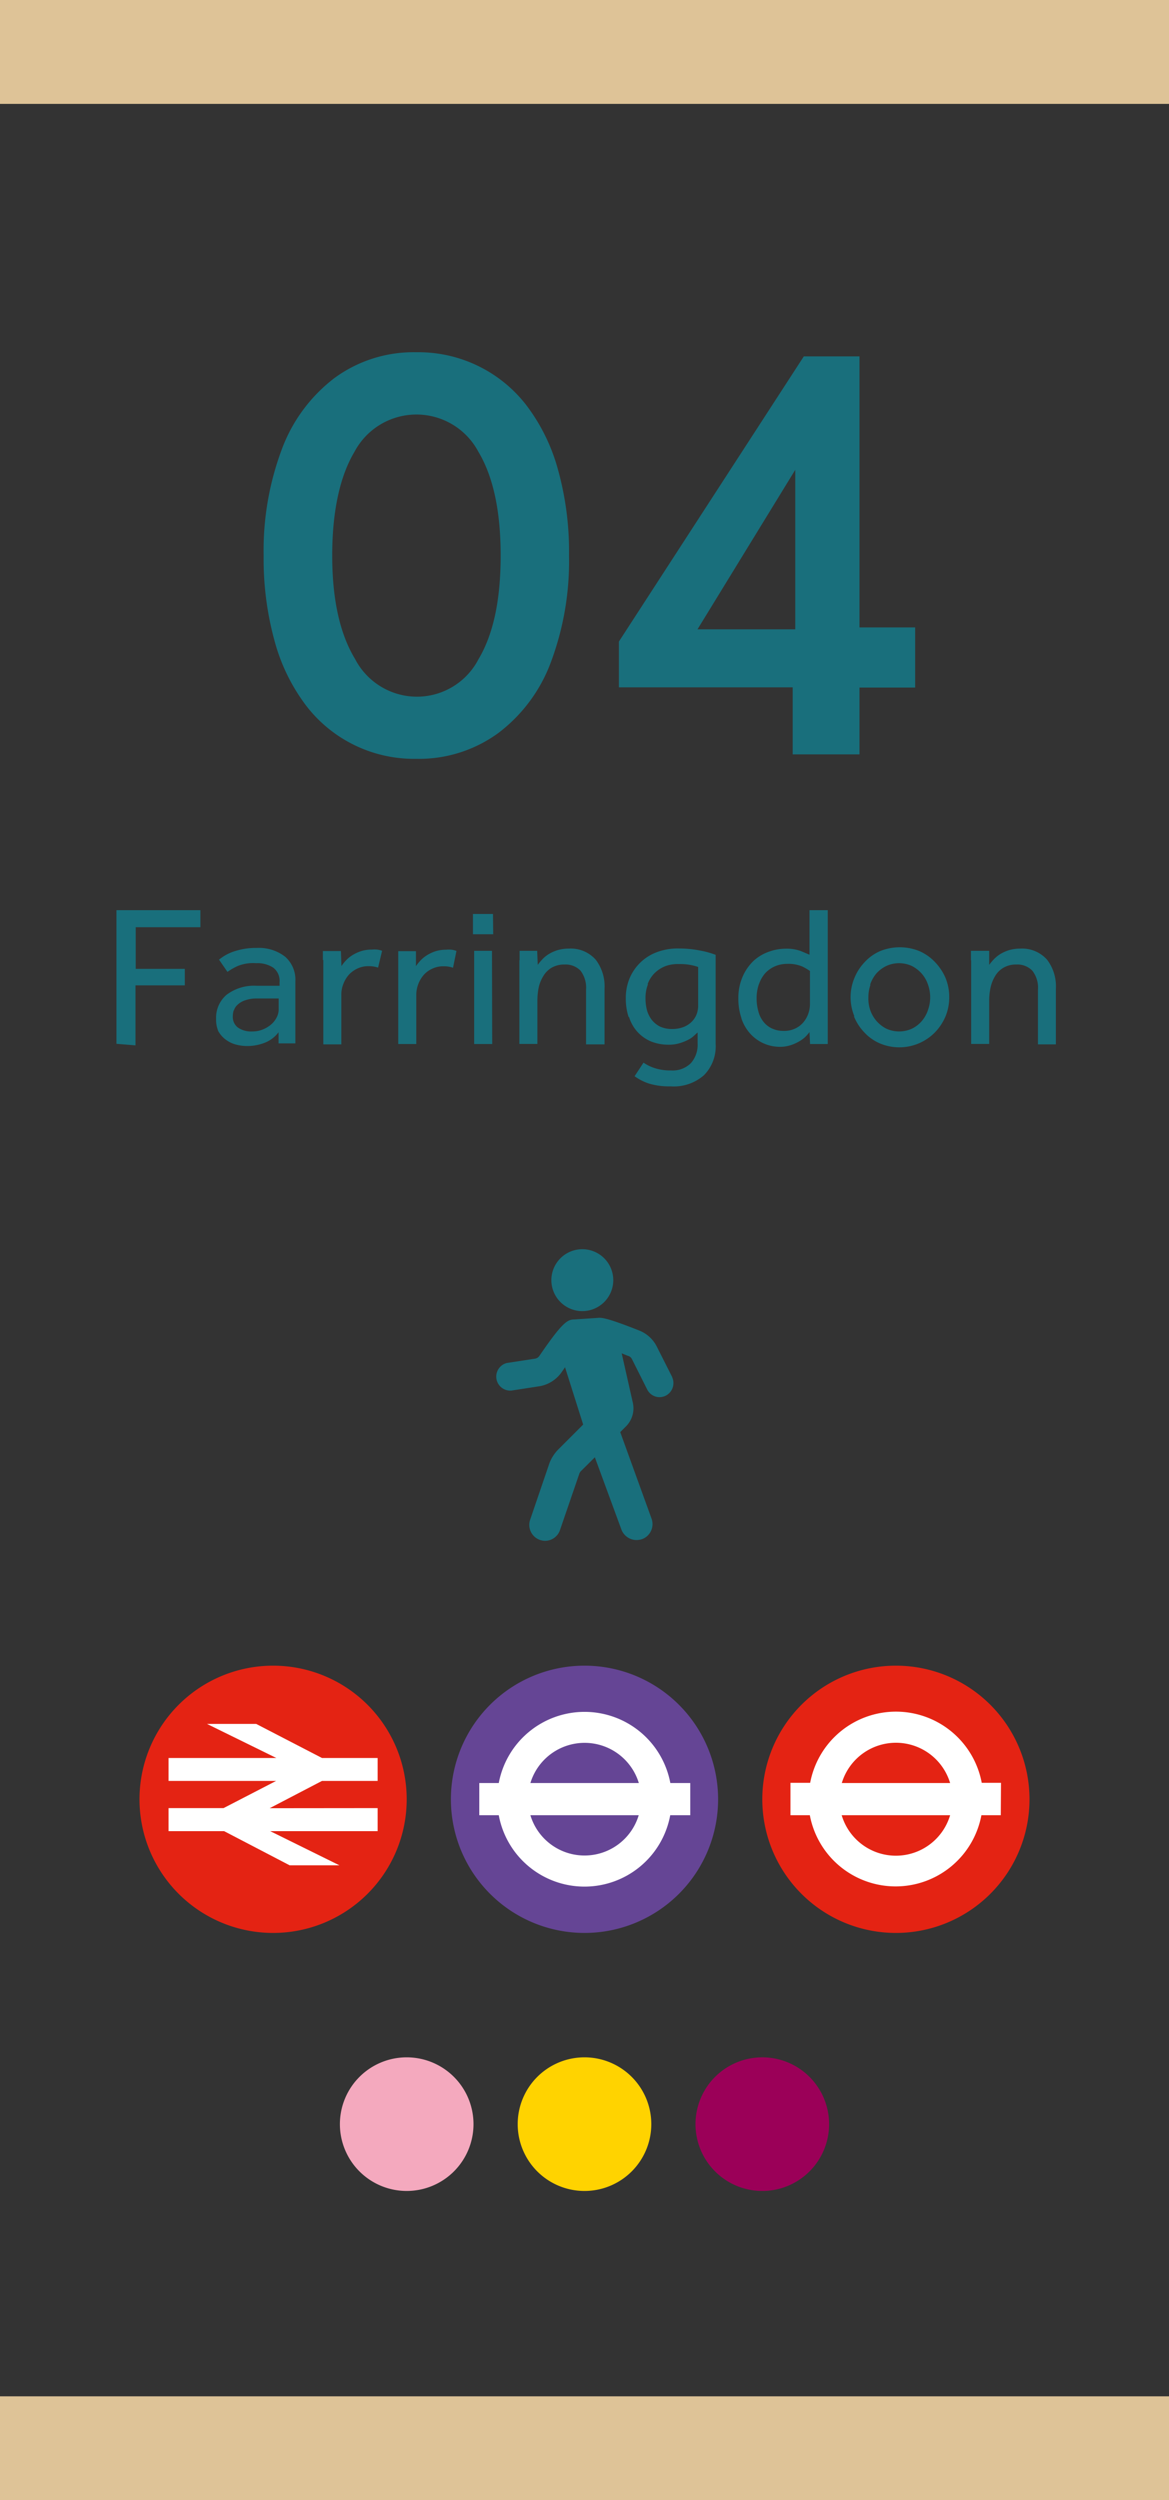
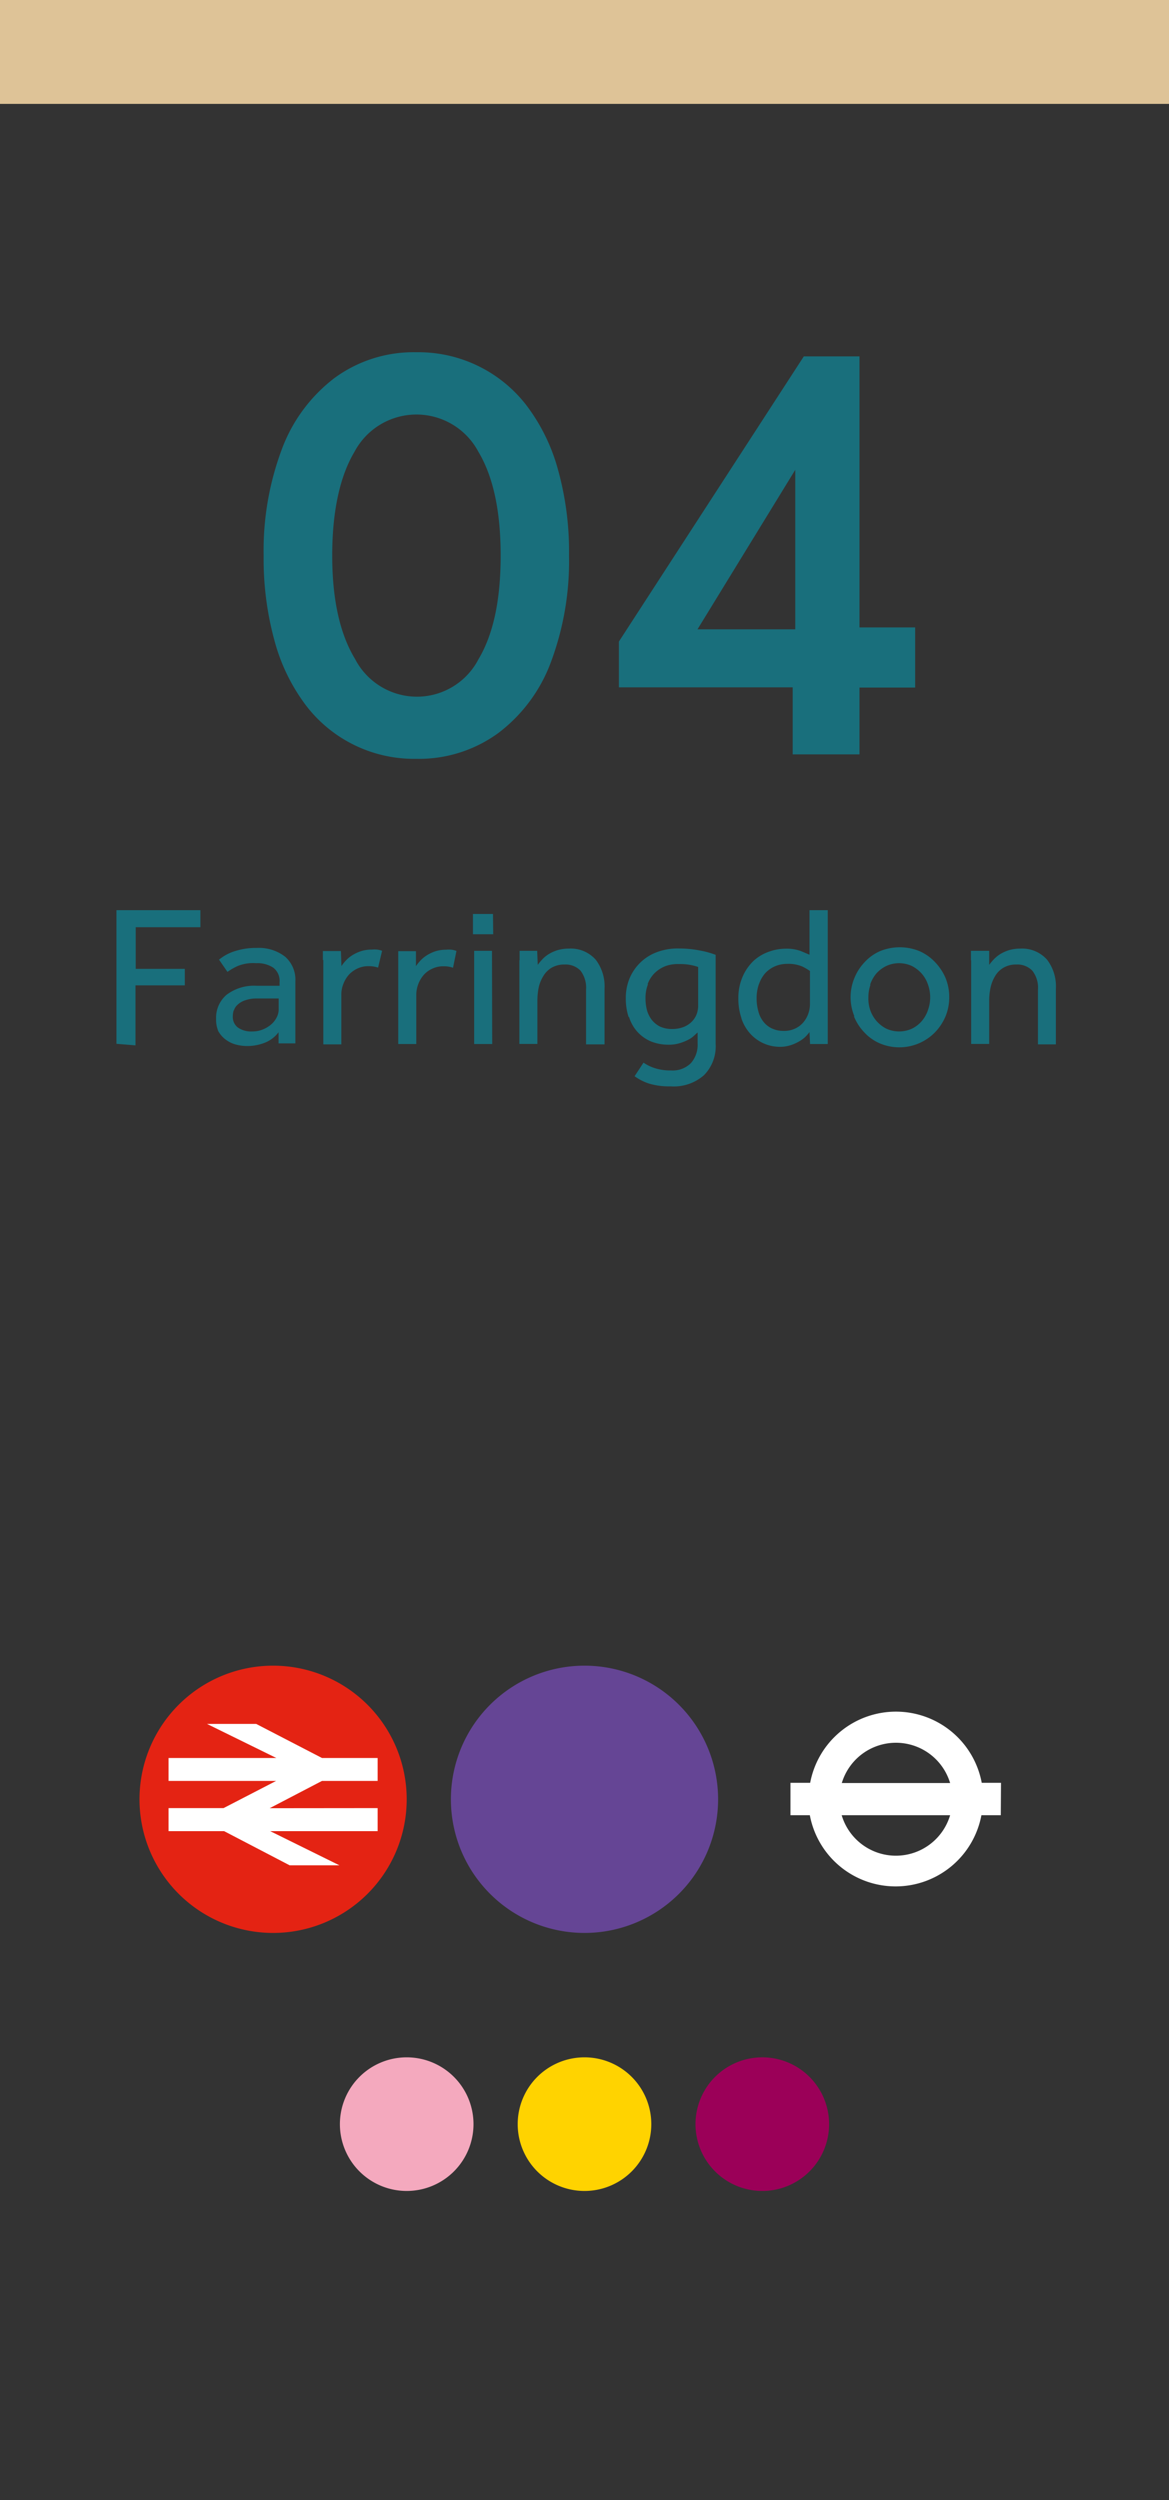
<svg xmlns="http://www.w3.org/2000/svg" viewBox="0 0 105 224.51">
  <rect x="0" y="0" width="105" height="224.51" fill="#333333" stroke="none" />
  <defs>
    <style>
      .cls-1 {
        fill: #dec397;
      }

      .cls-2 {
        fill: #196f7c;
      }

      .cls-3 {
        fill: #e42313;
      }

      .cls-4 {
        fill: #fff;
      }

      .cls-5 {
        fill: #654595;
      }

      .cls-6 {
        fill: #f4a9be;
      }

      .cls-7 {
        fill: #ffd300;
      }

      .cls-8 {
        fill: #9b0058;
      }
    </style>
  </defs>
  <title>conn1</title>
  <g id="Layer_2" data-name="Layer 2">
    <g id="Layer_1-2" data-name="Layer 1">
      <rect class="cls-1" width="105" height="9.33" />
-       <rect class="cls-1" y="215.18" width="105" height="9.33" />
      <path class="cls-2" d="M87.23,86.23v7.51h1.62V89.85a5.32,5.32,0,0,1,.13-1.2,3.31,3.31,0,0,1,.4-1,2.07,2.07,0,0,1,.75-.75,2.2,2.2,0,0,1,1.17-.29,1.86,1.86,0,0,1,1.42.55,2.47,2.47,0,0,1,.51,1.72v4.9h1.61v-5a3.94,3.94,0,0,0-.79-2.6,3,3,0,0,0-2.42-1,3.64,3.64,0,0,0-1,.14,3.71,3.71,0,0,0-.8.36,3.15,3.15,0,0,0-.58.48,5.07,5.07,0,0,0-.4.48l0-1.26H87.21c0,.3,0,.58,0,.86m-9.06,2.19a3.14,3.14,0,0,1,.55-1,2.89,2.89,0,0,1,.89-.68,2.74,2.74,0,0,1,2.33,0,3,3,0,0,1,.88.69,2.86,2.86,0,0,1,.56,1,3.37,3.37,0,0,1,0,2.23,2.91,2.91,0,0,1-.55,1,2.73,2.73,0,0,1-.88.69,2.76,2.76,0,0,1-2.34,0,3,3,0,0,1-.88-.7,3,3,0,0,1-.56-1A3.24,3.24,0,0,1,78,89.55a3.31,3.31,0,0,1,.19-1.13M76.7,91.26a4.49,4.49,0,0,0,.91,1.42,4.12,4.12,0,0,0,1.39,1,4.49,4.49,0,0,0,5-1,4.72,4.72,0,0,0,.93-1.42,4.45,4.45,0,0,0,.33-1.71,4.52,4.52,0,0,0-.33-1.73A4.8,4.8,0,0,0,84,86.41a4.3,4.3,0,0,0-1.41-1,4.68,4.68,0,0,0-3.55,0,4.12,4.12,0,0,0-1.39,1,4.49,4.49,0,0,0-.91,1.42,4.5,4.5,0,0,0,0,3.43m-8.57-2.88a2.94,2.94,0,0,1,.57-1,2.64,2.64,0,0,1,.87-.61,2.79,2.79,0,0,1,1.09-.22,3.23,3.23,0,0,1,1.39.25,5.71,5.71,0,0,1,.66.39v3a2.54,2.54,0,0,1-.13.78,2.46,2.46,0,0,1-.42.78,2.09,2.09,0,0,1-.72.58,2.27,2.27,0,0,1-1.08.24,2.41,2.41,0,0,1-1.09-.23,2.1,2.1,0,0,1-.76-.62,2.51,2.51,0,0,1-.44-.93,4.17,4.17,0,0,1-.15-1.13,3.77,3.77,0,0,1,.21-1.3m-1.58,3.08a3.88,3.88,0,0,0,.78,1.36A3.58,3.58,0,0,0,70,94a3.11,3.11,0,0,0,1.06-.16,3.81,3.81,0,0,0,.81-.38,2.58,2.58,0,0,0,.55-.44c.14-.15.23-.27.29-.34l.05,1.07h1.59c0-.3,0-.59,0-.86V81.73H72.71v4l-.78-.33a3.71,3.71,0,0,0-1.4-.21,4.38,4.38,0,0,0-1.41.25,4,4,0,0,0-1.39.8,4.33,4.33,0,0,0-1,1.4,4.73,4.73,0,0,0-.41,2,5.4,5.4,0,0,0,.28,1.8m-8.43-3.07a2.74,2.74,0,0,1,.64-1,2.86,2.86,0,0,1,1-.63A3.26,3.26,0,0,1,61,86.57a4.91,4.91,0,0,1,1.71.26v3.48a2.23,2.23,0,0,1-.14.77,1.93,1.93,0,0,1-.43.66,2.15,2.15,0,0,1-.74.48,2.8,2.8,0,0,1-1,.18,2.57,2.57,0,0,1-1.1-.21,2.21,2.21,0,0,1-.75-.6,2.6,2.6,0,0,1-.44-.88,4.23,4.23,0,0,1-.13-1.09,3.32,3.32,0,0,1,.22-1.23M56.5,91.32a3.56,3.56,0,0,0,.73,1.31,3.5,3.5,0,0,0,1.2.87,4.19,4.19,0,0,0,1.63.31,3.24,3.24,0,0,0,1-.14,4.5,4.5,0,0,0,.75-.3,2.15,2.15,0,0,0,.52-.36l.33-.3v1a2.48,2.48,0,0,1-.59,1.74,2.3,2.3,0,0,1-1.8.67,4.48,4.48,0,0,1-1.47-.21,3.8,3.8,0,0,1-1-.49L57,96.64a4.68,4.68,0,0,0,1.23.64,6.18,6.18,0,0,0,2,.27,4.11,4.11,0,0,0,3-1,3.68,3.68,0,0,0,1.05-2.81v-8a8,8,0,0,0-1.42-.39A9.61,9.61,0,0,0,61,85.17,5.3,5.3,0,0,0,59,85.5a4.26,4.26,0,0,0-2.45,2.35,4.57,4.57,0,0,0-.34,1.79,5.33,5.33,0,0,0,.25,1.68m-9.81-5.09v7.51h1.62V89.85a6,6,0,0,1,.12-1.2,3.33,3.33,0,0,1,.41-1,2.13,2.13,0,0,1,.74-.75,2.27,2.27,0,0,1,1.18-.29,1.86,1.86,0,0,1,1.42.55,2.52,2.52,0,0,1,.5,1.72v4.9H54.3v-5a3.94,3.94,0,0,0-.79-2.6,3,3,0,0,0-2.43-1,3.61,3.61,0,0,0-1,.14,3.5,3.5,0,0,0-.8.36,2.85,2.85,0,0,0-.58.48,5.07,5.07,0,0,0-.4.48l-.05-1.26H46.67c0,.3,0,.58,0,.86m-2.48-.86H42.59v8.37h1.62Zm.09-3.31H42.48v1.82H44.3Zm-8.51,4.11v7.57h1.62V89.33a2.76,2.76,0,0,1,.7-1.82,2.33,2.33,0,0,1,.77-.54,2.23,2.23,0,0,1,1-.2,2.41,2.41,0,0,1,.83.13L41,85.39a2.09,2.09,0,0,0-.43-.11,2.49,2.49,0,0,0-.49,0,3.17,3.17,0,0,0-1,.15,3.67,3.67,0,0,0-.77.37,3,3,0,0,0-.57.48,3.6,3.6,0,0,0-.38.48l0-1.35H35.77c0,.28,0,.54,0,.8m-6.73,0v7.57h1.62V89.33a2.53,2.53,0,0,1,.19-1,2.69,2.69,0,0,1,.51-.83,2.44,2.44,0,0,1,.77-.54,2.23,2.23,0,0,1,1-.2,2.41,2.41,0,0,1,.83.13l.36-1.51a1.94,1.94,0,0,0-.43-.11,2.49,2.49,0,0,0-.49,0,3.11,3.11,0,0,0-1,.15,3.76,3.76,0,0,0-.78.37,3,3,0,0,0-.57.48,3.6,3.6,0,0,0-.38.48l-.05-1.35H29c0,.28,0,.54,0,.8m-8,4.57a1.11,1.11,0,0,1,.33-.54,1.81,1.81,0,0,1,.67-.4,3.06,3.06,0,0,1,1.1-.17l.6,0,.57,0,.48,0,.28,0v1a1.55,1.55,0,0,1-.2.74,2.09,2.09,0,0,1-.52.63,2.77,2.77,0,0,1-.75.43,2.42,2.42,0,0,1-.89.16,2.09,2.09,0,0,1-1.3-.35,1.19,1.19,0,0,1-.46-1,2,2,0,0,1,.09-.57m-1.42,1.84a2.37,2.37,0,0,0,.69.81,2.68,2.68,0,0,0,.93.45,4,4,0,0,0,1,.13,4.32,4.32,0,0,0,1.59-.3,2.82,2.82,0,0,0,1.23-.94l0,1h1.51c0-.21,0-.46,0-.75V88.12a2.74,2.74,0,0,0-.93-2.22,3.85,3.85,0,0,0-2.55-.78,6.12,6.12,0,0,0-1.2.1,6.71,6.71,0,0,0-.94.25,4.4,4.4,0,0,0-.72.34c-.2.12-.37.25-.52.36l.76,1.1a5.59,5.59,0,0,1,.93-.53A3.68,3.68,0,0,1,23,86.49a2.6,2.6,0,0,1,1.54.4,1.49,1.49,0,0,1,.57,1.32v.31l-.3,0-.51,0-.61,0-.62,0a4.07,4.07,0,0,0-2.72.81,2.7,2.7,0,0,0-.94,2.16,2.65,2.65,0,0,0,.25,1.22m-7.49,1.16V88.48h4.43V87H12.19V83.26H18V81.73H10.46v12Z" />
      <path class="cls-2" d="M62.65,56.51l8.78-14.32V56.51ZM71.2,67.74h6v-6h5V56.34h-5V32h-5L55.59,57.61v4.11H71.2ZM37.45,62.56a6.27,6.27,0,0,1-5.56-3.39c-1.37-2.26-2.05-5.36-2.05-9.28s.67-7.09,2-9.32a6.3,6.3,0,0,1,11.13,0q2,3.34,2,9.32c0,4-.66,7.08-2,9.32a6.23,6.23,0,0,1-5.59,3.35m0,5.58a12.09,12.09,0,0,0,7.37-2.31,14.13,14.13,0,0,0,4.75-6.42,25.88,25.88,0,0,0,1.61-9.52,27.4,27.4,0,0,0-1-7.75,16.89,16.89,0,0,0-2.83-5.75,12.24,12.24,0,0,0-9.89-4.76,12,12,0,0,0-7.34,2.31,14.28,14.28,0,0,0-4.75,6.44,25.89,25.89,0,0,0-1.62,9.51,27.72,27.72,0,0,0,1,7.73,16.85,16.85,0,0,0,2.83,5.76,12.21,12.21,0,0,0,9.87,4.76" />
-       <path class="cls-2" d="M60.39,123.68,59,120.93a3,3,0,0,0-1.6-1.46c-3-1.19-3.41-1.16-3.71-1.13l-2.07.14c-.63,0-1.07.19-3.19,3.3a.59.59,0,0,1-.36.22l-2.54.39a1.26,1.26,0,0,0,.39,2.48l2.53-.39a3.05,3.05,0,0,0,2-1.27c.11-.16.22-.3.3-.44l1.63,5.15-2.26,2.26a3.57,3.57,0,0,0-.77,1.21l-1.73,5.07a1.43,1.43,0,0,0,.88,1.82,1.48,1.48,0,0,0,.46.08,1.42,1.42,0,0,0,1.35-1l1.74-5.07.08-.14,1.3-1.29,2.39,6.5a1.46,1.46,0,0,0,1.35.93,1.74,1.74,0,0,0,.5-.08,1.44,1.44,0,0,0,.85-1.85l-2.81-7.76.5-.5a2.3,2.3,0,0,0,.63-2.15l-1-4.43c.19.08.39.17.63.25a.57.57,0,0,1,.28.25l1.38,2.75a1.25,1.25,0,0,0,1.13.69,1.32,1.32,0,0,0,.55-.14,1.27,1.27,0,0,0,.55-1.68" />
-       <path class="cls-2" d="M52,112.19a2.78,2.78,0,1,1-2.46,3.06A2.78,2.78,0,0,1,52,112.19" />
      <path class="cls-3" d="M12.53,161.57a12,12,0,1,1,12,12,12,12,0,0,1-12-12" />
      <polygon class="cls-4" points="30.49 167.5 24.27 164.43 33.92 164.43 33.92 162.36 24.22 162.37 28.92 159.92 33.92 159.92 33.92 157.86 28.92 157.86 23.01 154.8 18.59 154.8 24.82 157.86 15.14 157.86 15.14 159.92 24.8 159.92 20.08 162.36 15.14 162.36 15.14 164.43 20.13 164.43 26.02 167.5 30.49 167.5" />
      <path class="cls-5" d="M64.5,161.57a12,12,0,1,1-12-12,12,12,0,0,1,12,12" />
-       <path class="cls-4" d="M57.38,160.11H47.64a5.09,5.09,0,0,1,9.74,0M47.64,163h9.73a5.08,5.08,0,0,1-9.73,0M62,160.11H60.21a7.84,7.84,0,0,0-15.41,0H43.05V163H44.8a7.83,7.83,0,0,0,15.4,0H62Z" />
-       <path class="cls-3" d="M92.47,161.57a12,12,0,1,1-12-12,12,12,0,0,1,12,12" />
      <path class="cls-4" d="M85.34,160.11H75.61a5.08,5.08,0,0,1,9.73,0M75.6,163h9.74a5.08,5.08,0,0,1-9.74,0m14.31-2.91H88.18a7.84,7.84,0,0,0-15.41,0H71V163h1.74a7.84,7.84,0,0,0,15.41,0h1.74Z" />
      <path class="cls-6" d="M36.53,196.74a6,6,0,1,0-6-6,6,6,0,0,0,6,6" />
      <path class="cls-7" d="M52.5,196.74a6,6,0,1,0-6-6,6,6,0,0,0,6,6" />
      <path class="cls-8" d="M68.47,196.74a6,6,0,1,0-6-6,6,6,0,0,0,6,6" />
    </g>
  </g>
</svg>